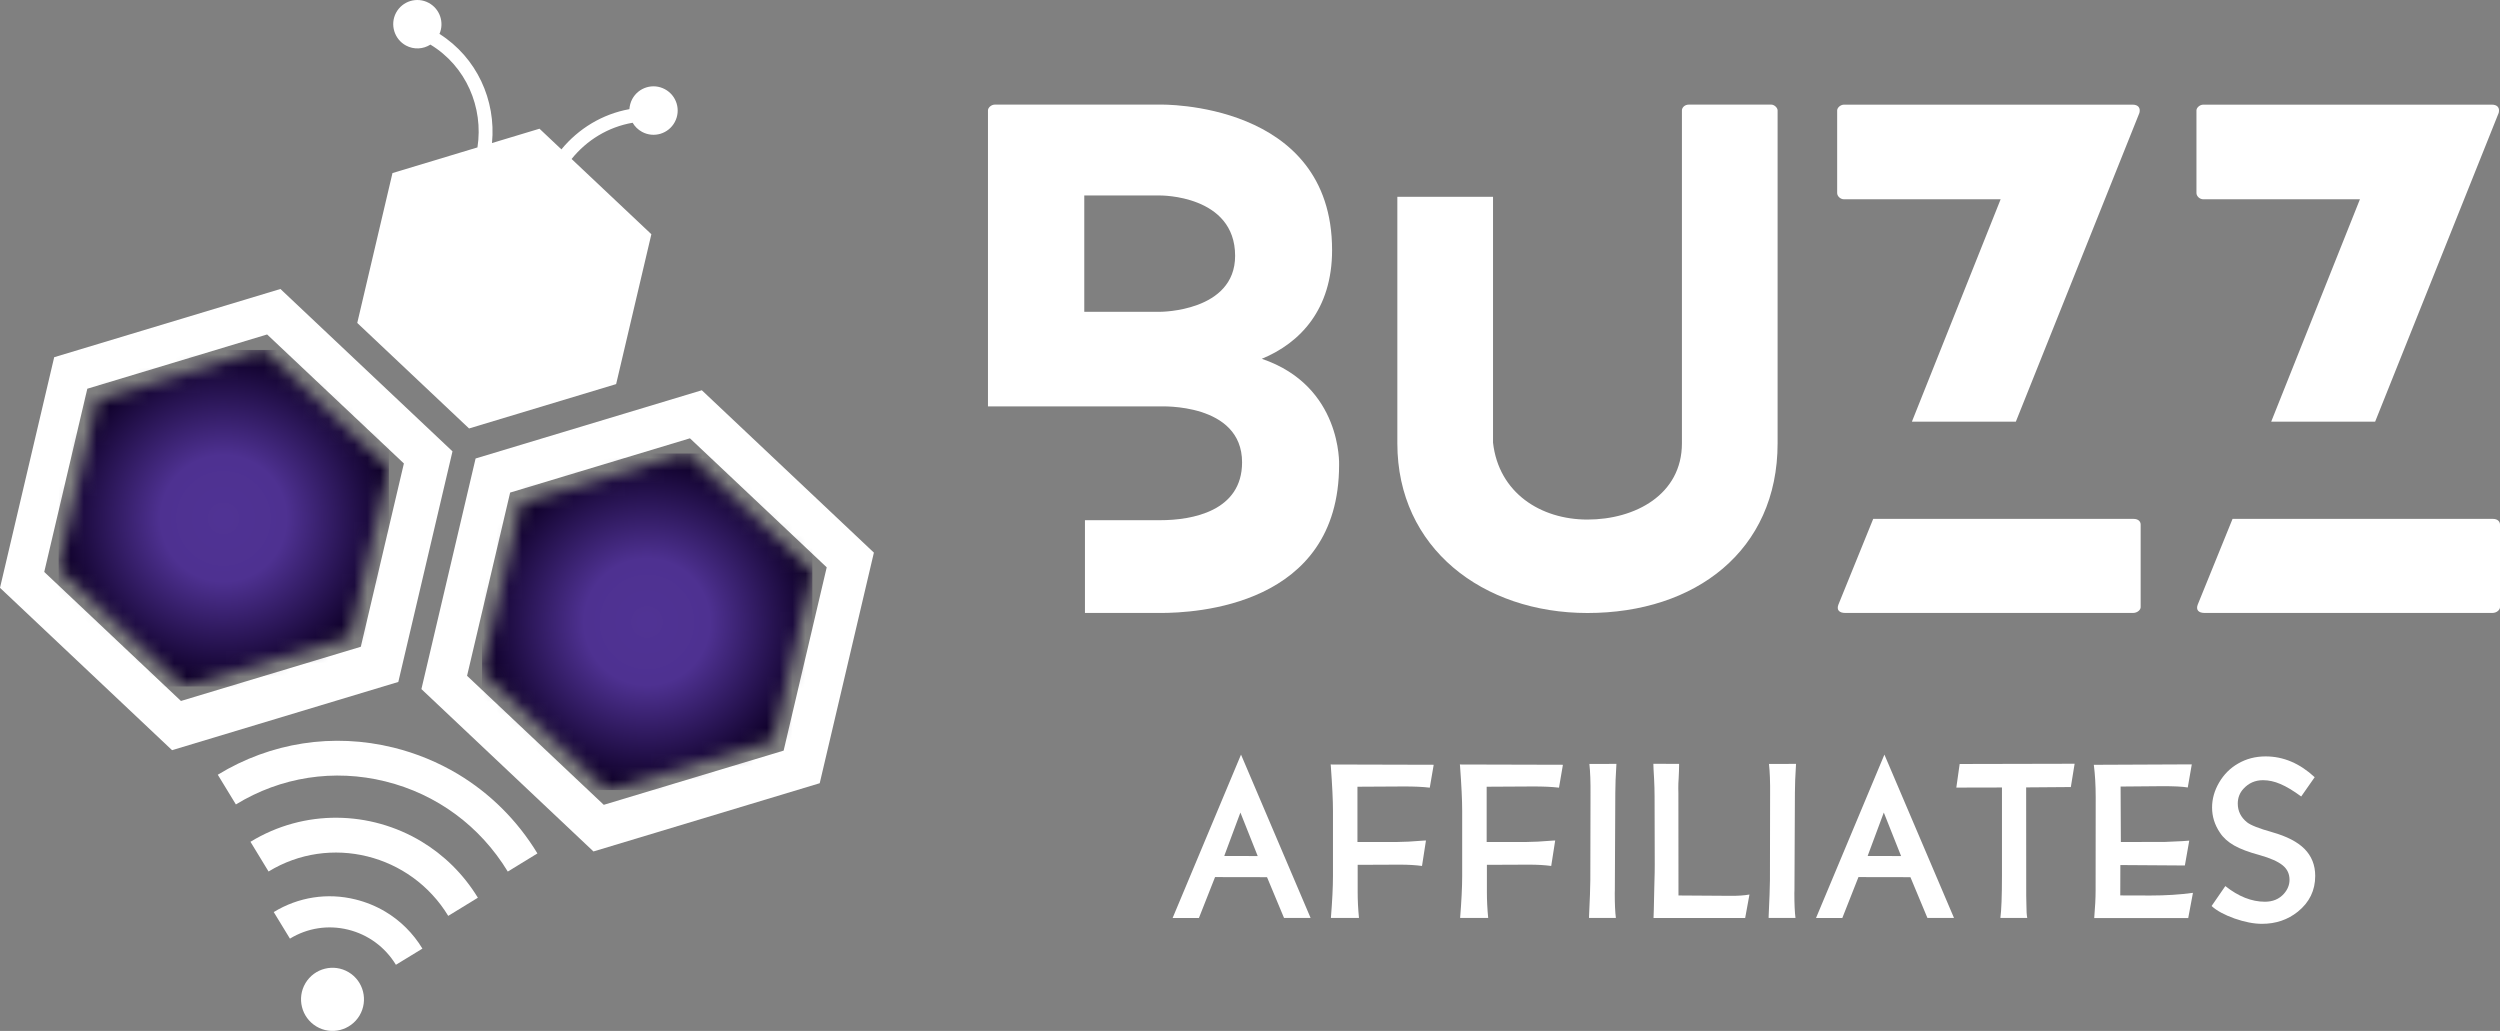
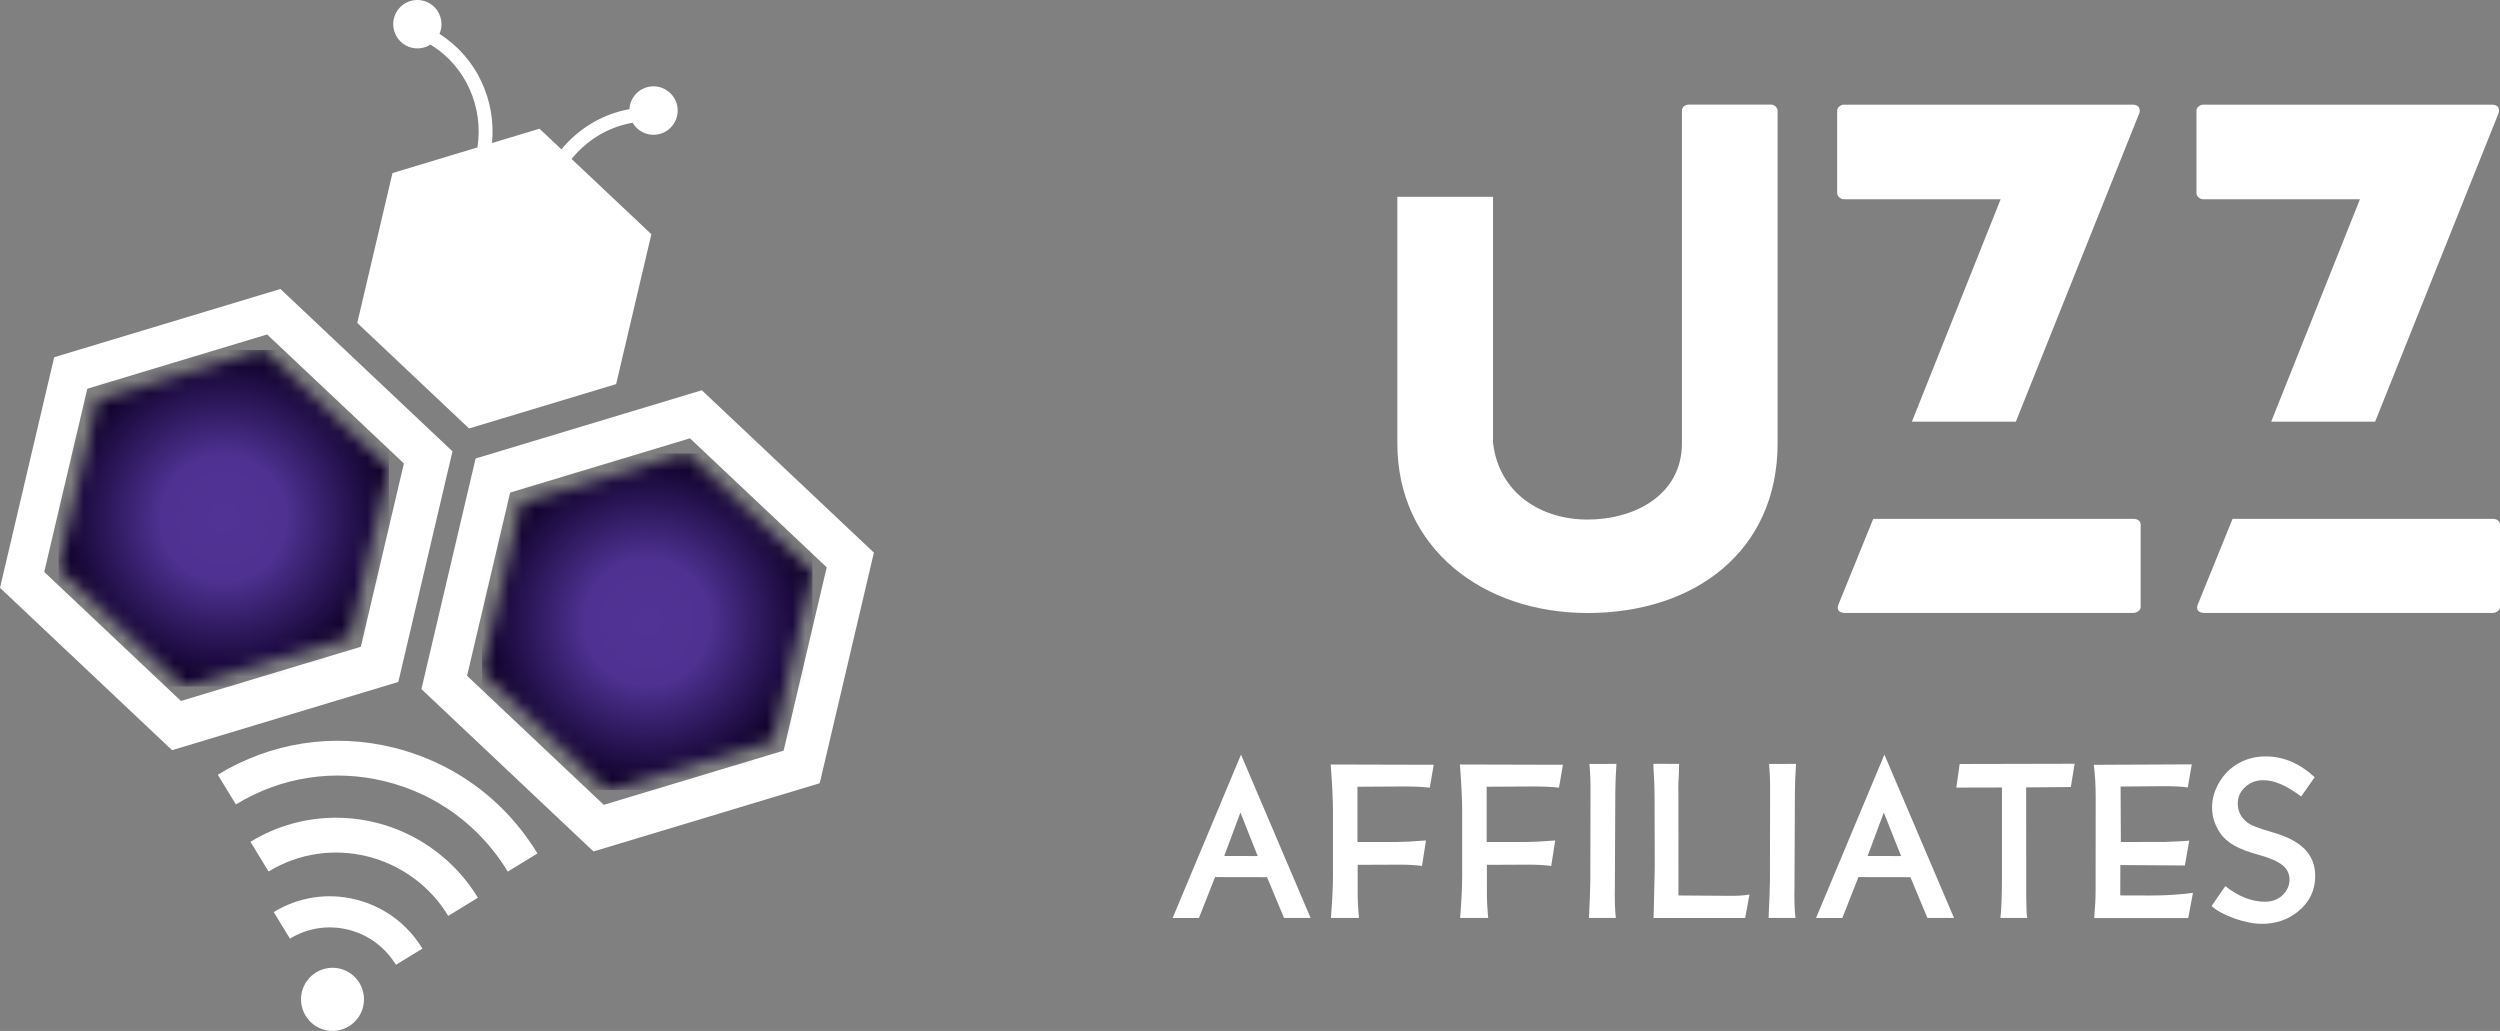
<svg xmlns="http://www.w3.org/2000/svg" width="194" height="80" viewBox="0 0 194 80" fill="none">
  <rect x="0" y="0" width="194" height="80" fill="#808080" stroke="none" />
  <path d="M30.538 58.014C25.852 56.858 21.01 57.608 16.9 60.119L18.305 62.425C21.796 60.286 25.914 59.651 29.895 60.635C33.881 61.618 37.257 64.101 39.404 67.634L41.704 66.226C40.143 63.657 38.028 61.566 35.533 60.067C33.995 59.15 32.319 58.453 30.538 58.014Z" fill="white" />
  <path d="M19.436 65.323L20.84 67.629C25.602 64.717 31.859 66.264 34.783 71.072L37.083 69.663C35.954 67.811 34.435 66.34 32.697 65.295C28.735 62.917 23.631 62.76 19.436 65.323Z" fill="white" />
  <path d="M27.585 69.797C25.404 69.257 23.152 69.611 21.242 70.776L22.499 72.838C23.861 72.008 25.461 71.759 27.013 72.141C28.566 72.523 29.885 73.492 30.723 74.868L32.78 73.612C32.056 72.418 31.07 71.444 29.913 70.752C29.194 70.322 28.413 70.002 27.585 69.797Z" fill="white" />
  <path d="M27.057 75.445C25.9 74.753 24.4 75.13 23.705 76.29C23.015 77.45 23.391 78.954 24.548 79.651C25.705 80.349 27.205 79.966 27.9 78.806C28.59 77.641 28.214 76.137 27.057 75.445Z" fill="white" />
  <path d="M67.814 42.884L54.462 30.284L36.906 35.579L32.701 53.473L46.053 66.073L63.61 60.778L67.814 42.884ZM46.853 62.454L36.244 52.442L39.587 38.224L53.539 34.013L64.153 44.025L60.81 58.248L46.853 62.454Z" fill="white" />
  <path d="M35.113 35.025L21.761 22.425L4.205 27.72L0 45.615L13.352 58.214L30.909 52.919L35.113 35.025ZM14.042 54.395L3.433 44.383L6.776 30.165L20.728 25.954L31.342 35.965L27.999 50.188L14.042 54.395Z" fill="white" />
  <path d="M31.503 3.533C32.123 3.867 32.846 3.815 33.399 3.461C36.16 5.132 37.532 8.326 37.051 11.439L30.456 13.43L27.723 25.061L36.399 33.249L47.812 29.806L50.546 18.176L44.355 12.337C45.527 10.881 47.194 9.85 49.093 9.525C49.26 9.816 49.508 10.064 49.827 10.236C50.741 10.728 51.874 10.384 52.365 9.468C52.855 8.551 52.512 7.415 51.598 6.923C50.684 6.431 49.551 6.775 49.06 7.691C48.927 7.94 48.86 8.207 48.841 8.47C46.732 8.852 44.884 9.988 43.565 11.592L41.865 9.988L38.179 11.1C38.503 7.782 36.999 4.464 34.103 2.631C34.489 1.743 34.137 0.692 33.27 0.224C32.356 -0.267 31.223 0.076 30.732 0.993C30.251 1.9 30.594 3.041 31.503 3.533Z" fill="white" />
  <mask id="mask0_740_387" style="mask-type:luminance" maskUnits="userSpaceOnUse" x="37" y="35" width="27" height="27">
    <path d="M40.477 39.055L37.41 52.113L47.153 61.308L59.967 57.446L63.033 44.383L53.291 35.192L40.477 39.055Z" fill="white" />
  </mask>
  <g mask="url(#mask0_740_387)">
    <path d="M63.038 35.192H37.41V61.308H63.038V35.192Z" fill="url(#paint0_radial_740_387)" />
  </g>
  <mask id="mask1_740_387" style="mask-type:luminance" maskUnits="userSpaceOnUse" x="4" y="27" width="27" height="27">
    <path d="M7.615 31.024L4.549 44.077L14.291 53.273L27.105 49.41L30.177 36.347L20.429 27.157L7.615 31.024Z" fill="white" />
  </mask>
  <g mask="url(#mask1_740_387)">
    <path d="M30.177 27.157H4.549V53.273H30.177V27.157Z" fill="url(#paint1_radial_740_387)" />
  </g>
  <path d="M175.812 58.697C177.189 58.697 178.46 59.235 179.619 60.311L178.574 61.807C177.958 61.356 177.421 61.032 176.957 60.838C176.5 60.64 176.05 60.543 175.607 60.543C175.002 60.543 174.496 60.766 174.091 61.21C173.797 61.529 173.651 61.911 173.651 62.359C173.651 62.938 173.89 63.421 174.364 63.806C174.638 64.028 175.292 64.289 176.327 64.58C177.456 64.9 178.29 65.33 178.83 65.875C179.38 66.434 179.661 67.131 179.661 67.971C179.661 69.096 179.211 70.023 178.311 70.748C177.532 71.373 176.604 71.689 175.527 71.689C174.897 71.689 174.188 71.55 173.398 71.276C172.616 70.995 172.021 70.675 171.619 70.307L172.686 68.759C173.703 69.568 174.728 69.974 175.756 69.974C176.372 69.974 176.864 69.769 177.234 69.353C177.522 69.026 177.667 68.665 177.667 68.27C177.667 67.812 177.49 67.437 177.134 67.149C176.777 66.857 176.182 66.59 175.344 66.354C174.506 66.128 173.848 65.882 173.367 65.608C172.893 65.337 172.522 65.007 172.263 64.608C171.858 64.007 171.657 63.358 171.657 62.664C171.657 61.998 171.837 61.356 172.197 60.735C172.568 60.099 173.06 59.603 173.676 59.252C174.313 58.881 175.026 58.697 175.812 58.697Z" fill="white" />
  <path d="M169.771 61.109C169.366 61.036 168.691 61.005 167.746 61.008L164.558 61.036L164.578 65.34L167.787 65.333H168.002C169.151 65.285 169.778 65.254 169.886 65.233L169.546 67.162L164.54 67.128L164.533 69.485L166.877 69.492C168.078 69.492 169.179 69.422 170.173 69.284L169.806 71.244H162.512V71.234C162.584 70.387 162.619 69.679 162.619 69.11L162.626 61.872C162.626 60.939 162.577 60.099 162.48 59.349L170.083 59.315L169.771 61.109Z" fill="white" />
-   <path fill-rule="evenodd" clip-rule="evenodd" d="M101.703 71.234H99.641L98.321 68.069L94.288 68.062L93.035 71.238H90.996V71.234L96.303 58.558L101.703 71.234ZM95.001 66.423L97.598 66.43L96.255 63.053L95.001 66.423Z" fill="white" />
+   <path fill-rule="evenodd" clip-rule="evenodd" d="M101.703 71.234H99.641L98.321 68.069L94.288 68.062L93.035 71.238H90.996L96.303 58.558L101.703 71.234ZM95.001 66.423L97.598 66.43L96.255 63.053L95.001 66.423Z" fill="white" />
  <path d="M130.298 59.277V59.391C130.298 59.637 130.284 59.971 130.264 60.391C130.243 60.651 130.236 60.915 130.236 61.179L130.243 61.532L130.25 69.489L134.259 69.516C134.854 69.523 135.356 69.488 135.758 69.415L135.425 71.238H128.314V71.234C128.325 71.155 128.342 70.371 128.373 68.877C128.401 67.92 128.412 67.334 128.408 67.121L128.395 61.8C128.395 61.349 128.38 60.901 128.359 60.463C128.318 59.808 128.301 59.412 128.301 59.27L130.298 59.277Z" fill="white" />
  <path fill-rule="evenodd" clip-rule="evenodd" d="M151.631 71.234H149.568L148.249 68.069L144.216 68.062L142.963 71.238H140.924V71.234L146.23 58.558L151.631 71.234ZM144.929 66.423L147.525 66.43L146.183 63.053L144.929 66.423Z" fill="white" />
  <path d="M125.435 59.277C125.376 60.203 125.348 60.946 125.348 61.512L125.312 69.096L125.306 69.311C125.306 70.154 125.334 70.796 125.393 71.234H123.309V71.119C123.371 69.807 123.406 68.87 123.409 68.301L123.423 61.713C123.433 60.668 123.402 59.86 123.336 59.283L125.435 59.277Z" fill="white" />
  <path d="M139.372 59.277C139.313 60.203 139.285 60.946 139.285 61.512L139.25 69.096L139.243 69.311C139.243 70.154 139.271 70.796 139.33 71.234H137.246V71.119C137.308 69.807 137.343 68.87 137.347 68.301L137.36 61.713C137.371 60.668 137.339 59.86 137.273 59.283L139.372 59.277Z" fill="white" />
  <path d="M111.255 59.346L110.95 61.123C110.41 61.057 109.718 61.026 108.866 61.03L105.338 61.05V65.337H108.44C108.918 65.337 109.603 65.302 110.496 65.229L110.655 65.222L110.348 67.198C109.856 67.132 109.285 67.097 108.631 67.097L105.355 67.111V69.235C105.355 69.853 105.387 70.519 105.456 71.231H103.278C103.382 69.927 103.438 68.845 103.438 67.989V62.904C103.438 62.109 103.382 60.956 103.271 59.44L103.258 59.325L111.255 59.346Z" fill="white" />
  <path d="M121.282 59.346L120.978 61.123C120.438 61.057 119.745 61.026 118.894 61.03L115.365 61.05V65.337H118.468C118.945 65.337 119.631 65.302 120.523 65.229L120.683 65.222L120.375 67.198C119.883 67.132 119.312 67.097 118.658 67.097L115.383 67.111V69.235C115.383 69.853 115.414 70.519 115.483 71.231H113.306C113.409 69.927 113.465 68.845 113.465 67.989V62.904C113.465 62.109 113.41 60.956 113.299 59.44L113.285 59.325L121.282 59.346Z" fill="white" />
  <path d="M160.697 61.075L157.229 61.102L157.235 69.489C157.246 69.783 157.249 70.023 157.249 70.21C157.249 70.665 157.269 71.005 157.314 71.231H155.23C155.31 70.63 155.352 69.531 155.352 67.944V61.109L151.811 61.117L152.07 59.286L160.991 59.266L160.697 61.075Z" fill="white" />
  <path d="M137.447 8.117C137.693 8.118 137.939 8.364 137.942 8.562V34.404C137.942 42.737 131.548 47.569 123.188 47.569C115.073 47.569 108.434 42.539 108.434 34.404V15.271H115.859V34.351C116.302 38.245 119.549 40.318 123.188 40.318C126.874 40.318 130.517 38.391 130.517 34.4V8.562C130.517 8.364 130.714 8.117 131.057 8.117H137.447Z" fill="white" />
-   <path fill-rule="evenodd" clip-rule="evenodd" d="M90.042 8.117C90.042 8.117 103.37 7.822 103.37 19.409C103.37 23.994 100.913 26.607 97.915 27.843C104.16 29.96 103.914 36.076 103.914 36.076C103.914 47.072 92.701 47.566 90.046 47.566H84.192V40.367H90.042C92.5 40.367 96.385 39.675 96.385 35.878C96.385 31.244 90.042 31.539 90.042 31.539H76.666V8.562C76.666 8.364 76.912 8.117 77.206 8.117H90.042ZM84.14 24.195H90.042C90.042 24.195 95.845 24.195 95.845 19.853C95.845 15.122 90.042 15.17 90.042 15.17H84.14V24.195Z" fill="white" />
  <path d="M165.575 40.266C165.921 40.266 166.119 40.464 166.115 40.71V47.121C166.115 47.319 165.866 47.565 165.523 47.565H143.198C142.707 47.565 142.509 47.319 142.658 46.923L145.361 40.266H165.575Z" fill="white" />
  <path d="M193.46 40.266C193.802 40.266 194 40.464 194 40.71V47.121C194 47.319 193.75 47.565 193.407 47.565H171.082C170.591 47.565 170.393 47.319 170.542 46.923L173.246 40.266H193.46Z" fill="white" />
  <path d="M165.479 8.12C165.921 8.12 166.119 8.367 166.019 8.759L156.429 32.723H148.363L155.249 15.465H143.101C142.807 15.465 142.561 15.219 142.564 14.976V8.565C142.565 8.367 142.81 8.12 143.104 8.12H165.479Z" fill="white" />
  <path d="M193.359 8.12C193.802 8.12 194 8.367 193.899 8.759L184.31 32.723H176.244L183.13 15.465H170.982C170.688 15.465 170.442 15.219 170.445 14.976V8.565C170.445 8.367 170.691 8.12 170.985 8.12H193.359Z" fill="white" />
  <defs>
    <radialGradient id="paint0_radial_740_387" cx="0" cy="0" r="1" gradientUnits="userSpaceOnUse" gradientTransform="translate(50.205 48.264) scale(12.919 12.954)">
      <stop stop-color="#503394" />
      <stop offset="0.379" stop-color="#4E3191" />
      <stop offset="1" stop-color="#0E0028" />
    </radialGradient>
    <radialGradient id="paint1_radial_740_387" cx="0" cy="0" r="1" gradientUnits="userSpaceOnUse" gradientTransform="translate(17.345 40.23) scale(12.919 12.954)">
      <stop stop-color="#503394" />
      <stop offset="0.379" stop-color="#4E3191" />
      <stop offset="1" stop-color="#0E0028" />
    </radialGradient>
  </defs>
</svg>